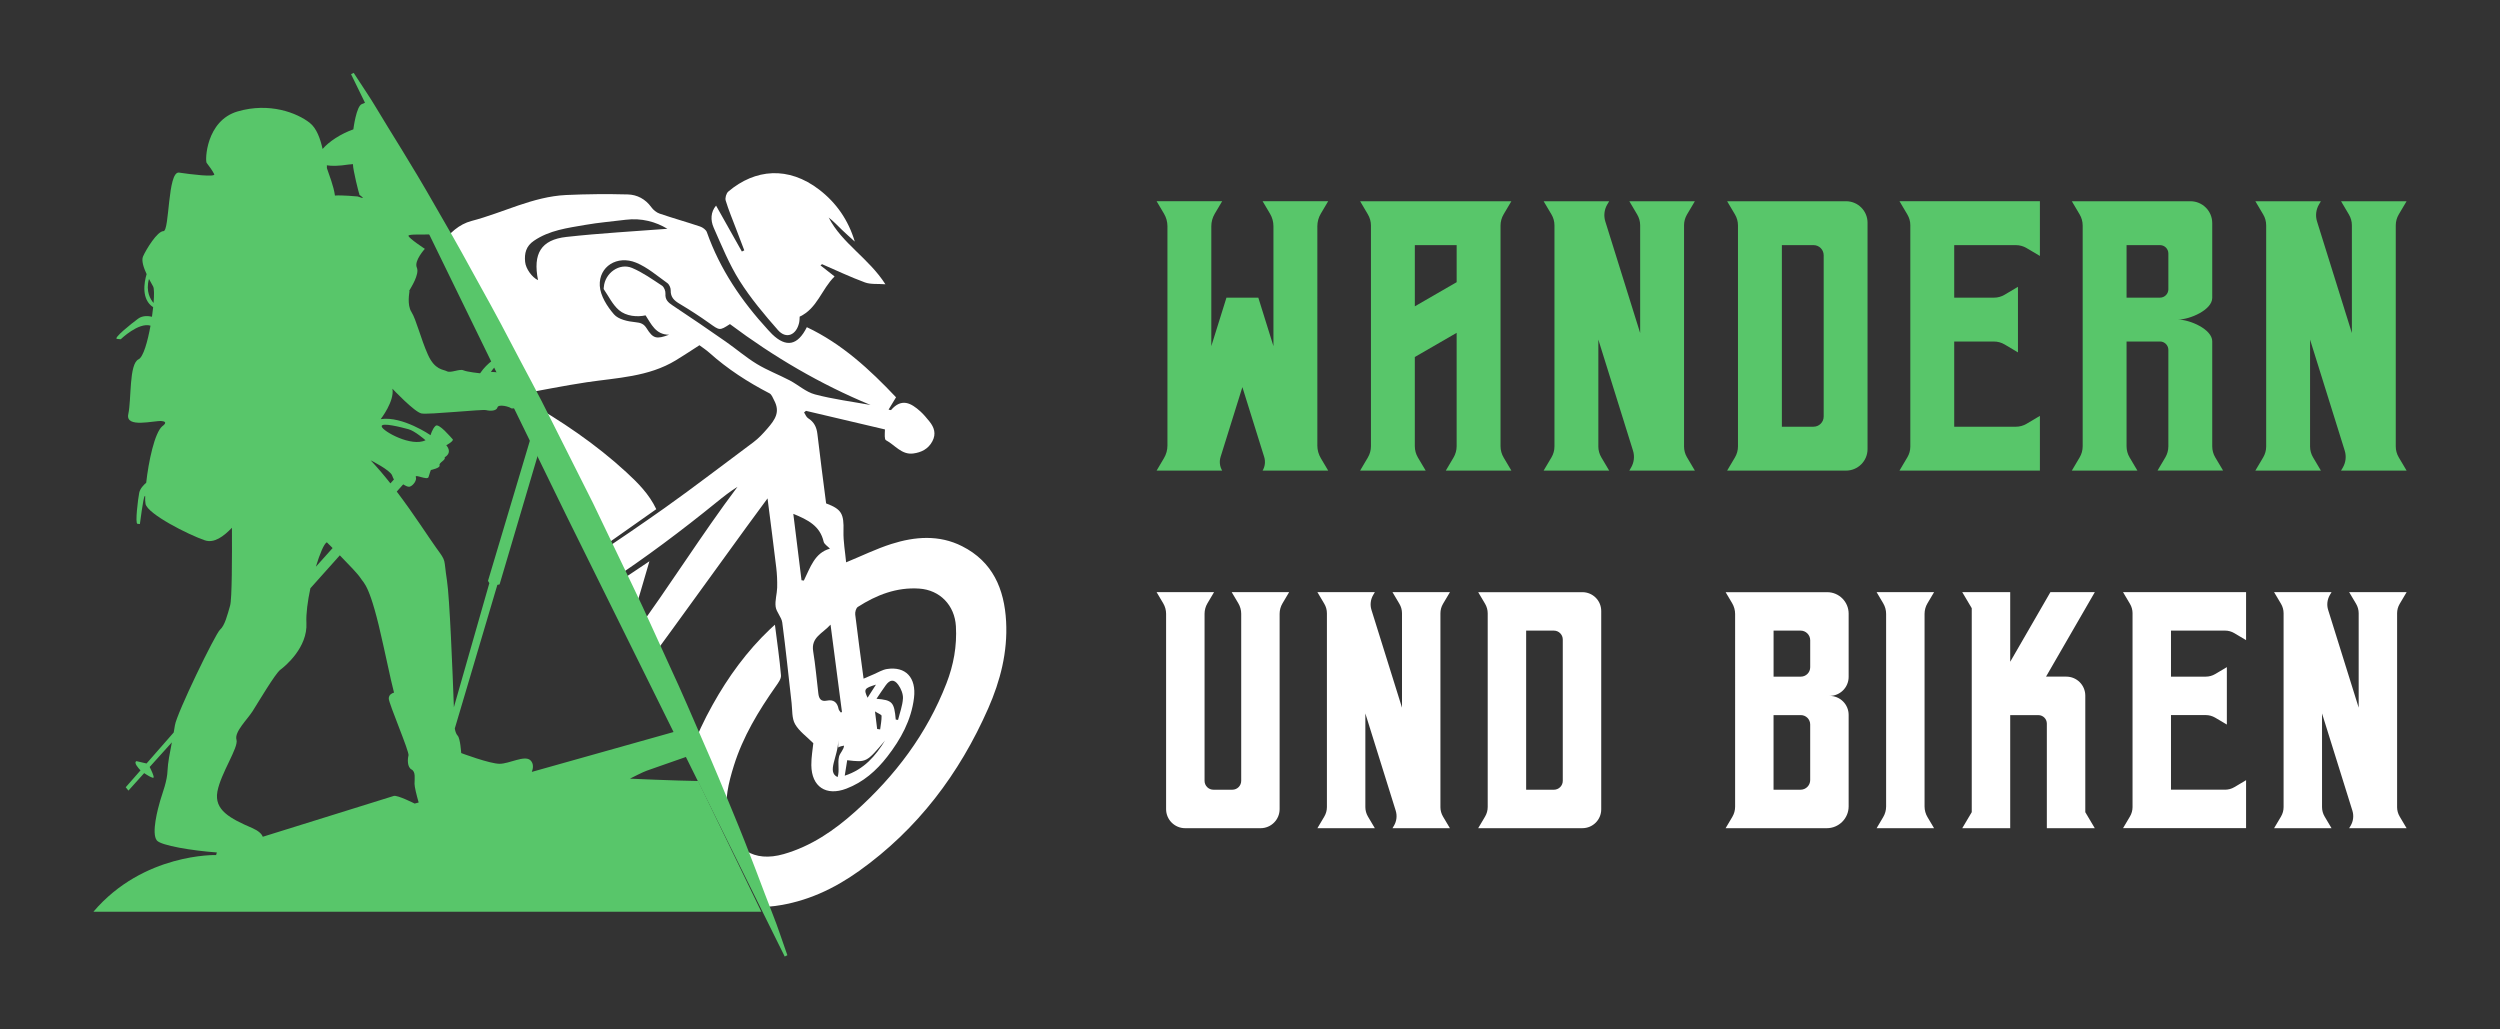
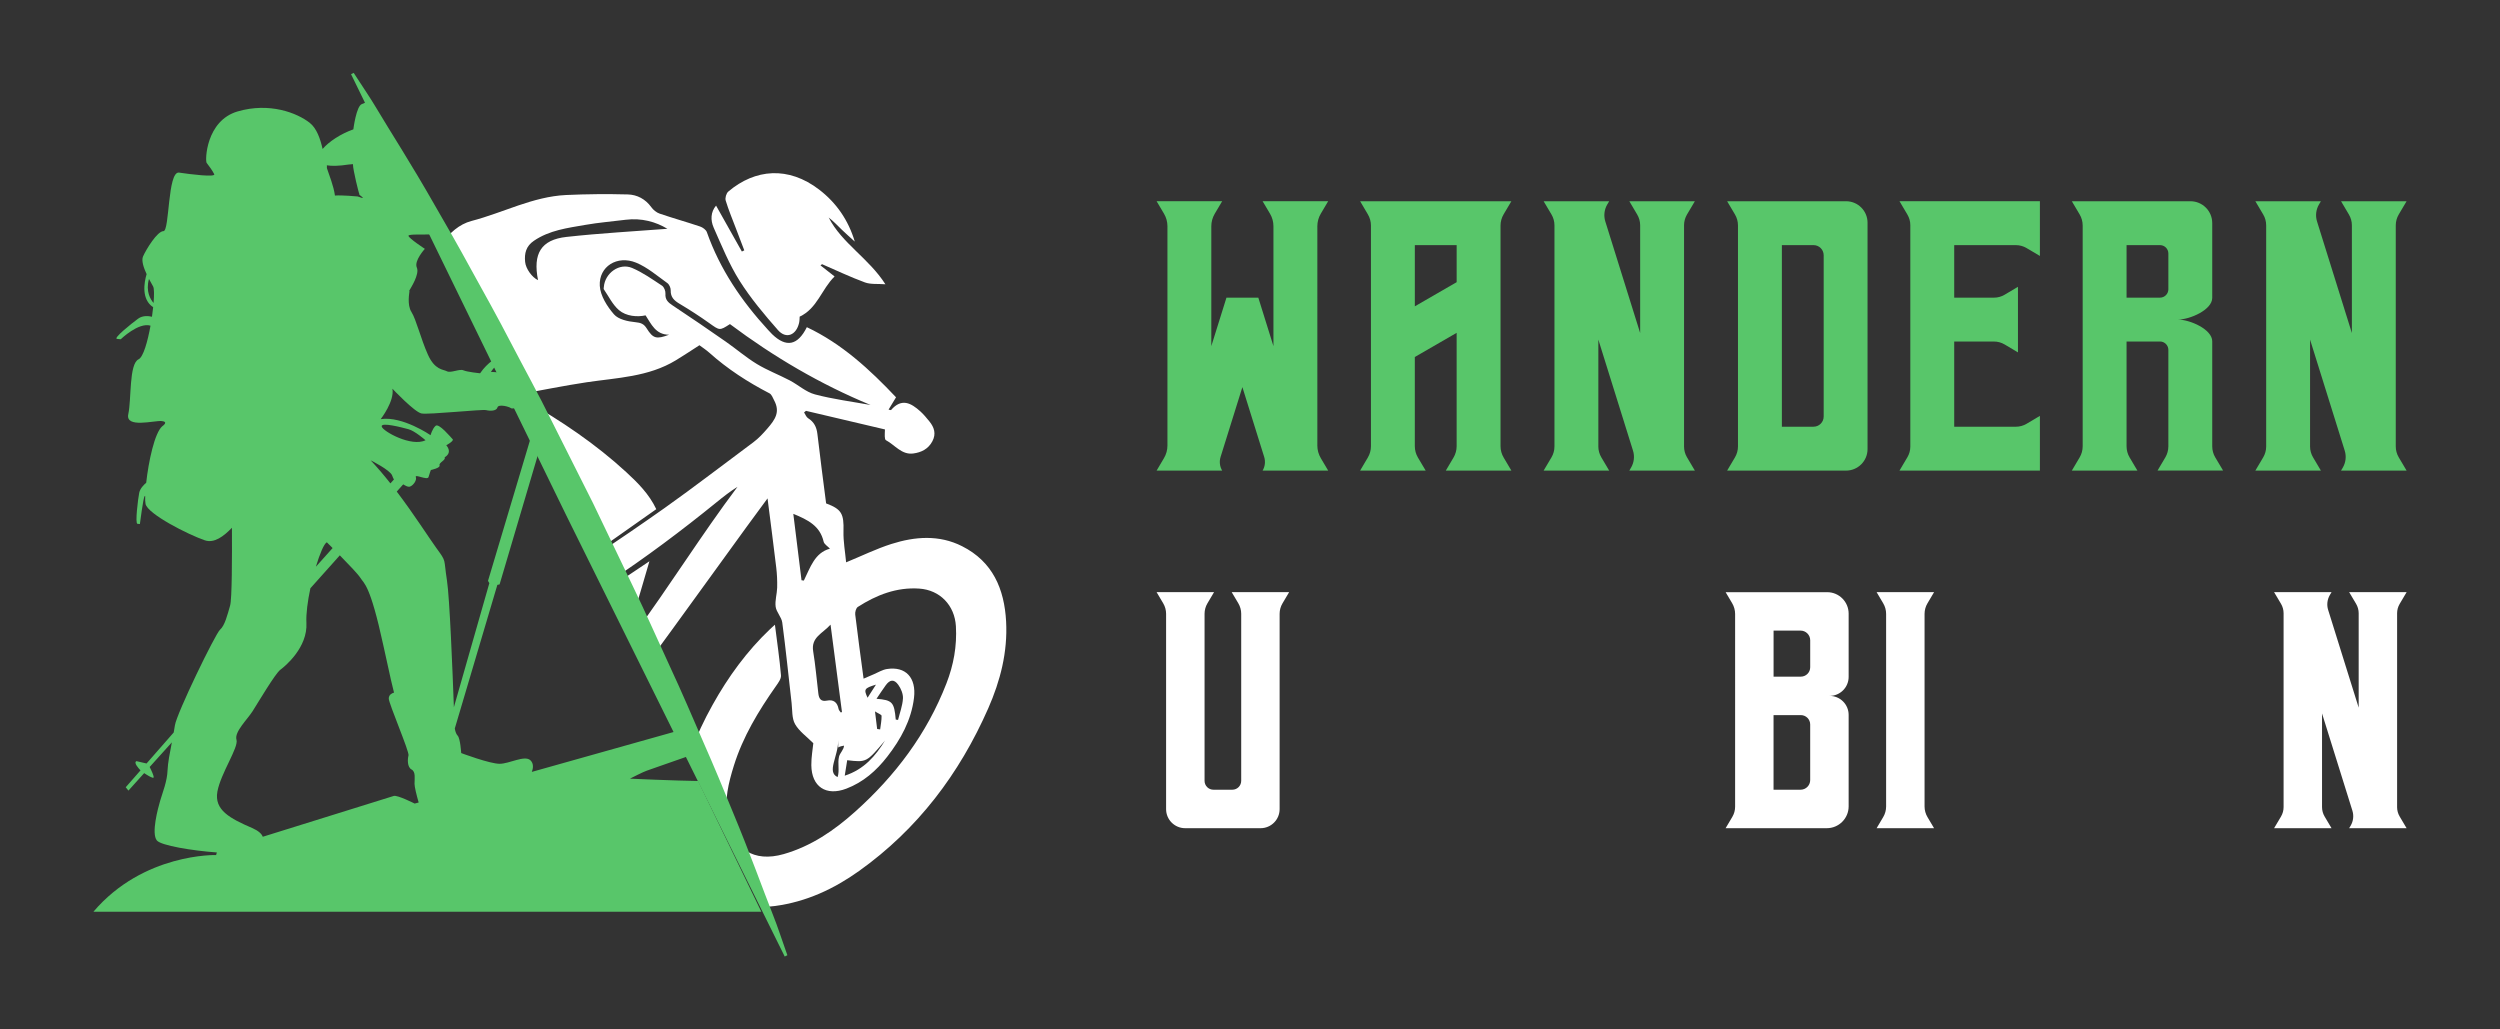
<svg xmlns="http://www.w3.org/2000/svg" version="1.1" id="Calque_1" x="0px" y="0px" width="170px" height="70px" viewBox="0 0 170 70" enable-background="new 0 0 170 70" xml:space="preserve">
  <rect x="0" y="0" width="170" height="70" fill="#333333" stroke="none" />
  <g>
    <g>
      <g>
        <path fill="#58C66A" d="M89.579,30.299c0,0.299,0.08,0.592,0.233,0.85L90.316,32h-4.459c0.166-0.279,0.204-0.615,0.108-0.926     l-1.483-4.75l-1.483,4.75c-0.096,0.311-0.057,0.646,0.108,0.926h-4.458l0.504-0.852c0.153-0.258,0.233-0.551,0.233-0.85V15.385     c0-0.299-0.08-0.594-0.233-0.852l-0.504-0.85h4.458l-0.504,0.85c-0.152,0.258-0.234,0.553-0.234,0.852v8.152l1.03-3.297h2.166     l1.029,3.297v-8.152c0-0.299-0.08-0.594-0.233-0.852l-0.504-0.85h4.458l-0.503,0.85c-0.153,0.258-0.233,0.553-0.233,0.852V30.299     z" />
        <path fill="#58C66A" d="M102.036,30.34c0,0.273,0.073,0.539,0.212,0.773L102.773,32h-4.458l0.525-0.887     c0.139-0.234,0.212-0.5,0.212-0.773v-7.707l-2.844,1.643v6.064c0,0.273,0.072,0.539,0.211,0.773L96.946,32h-4.458l0.524-0.887     c0.14-0.234,0.213-0.5,0.213-0.773V15.342c0-0.271-0.073-0.537-0.213-0.771l-0.524-0.887h10.285l-0.525,0.887     c-0.139,0.234-0.212,0.5-0.212,0.771V30.34z M99.053,19.188v-2.52h-2.844v4.162L99.053,19.188z" />
        <path fill="#58C66A" d="M114.515,30.361c0,0.258,0.068,0.512,0.2,0.734L115.251,32h-4.457l0.114-0.195     c0.209-0.352,0.258-0.773,0.136-1.162l-2.357-7.549v7.268c0,0.26,0.07,0.512,0.201,0.734L109.424,32h-4.457l0.536-0.904     c0.131-0.223,0.2-0.475,0.2-0.734V15.322c0-0.258-0.069-0.512-0.2-0.734l-0.536-0.904h4.458l-0.128,0.215     c-0.208,0.352-0.257,0.773-0.135,1.162l2.369,7.586V15.32c0-0.258-0.07-0.51-0.202-0.732l-0.535-0.904h4.457l-0.536,0.904     c-0.131,0.223-0.2,0.475-0.2,0.732V30.361z" />
        <path fill="#58C66A" d="M124.01,13.684h1.522c0.807,0,1.461,0.654,1.461,1.461v15.395c0,0.807-0.654,1.461-1.461,1.461h-8.087     l0.532-0.898c0.135-0.227,0.205-0.484,0.205-0.746V15.328c0-0.264-0.071-0.52-0.205-0.746l-0.532-0.898H124.01L124.01,13.684z      M124.01,28.326V17.357c0-0.381-0.309-0.689-0.69-0.689h-2.153v12.348h2.153C123.7,29.016,124.01,28.707,124.01,28.326z" />
        <path fill="#58C66A" d="M138.713,13.684v3.721l-0.908-0.537c-0.22-0.131-0.47-0.199-0.725-0.199h-4.194v3.572h2.703     c0.255,0,0.505-0.068,0.725-0.199l0.907-0.539v4.459l-0.907-0.539c-0.22-0.131-0.47-0.199-0.725-0.199h-2.703v5.793h4.194     c0.255,0,0.505-0.068,0.725-0.199l0.908-0.539v3.721h-9.548l0.538-0.908c0.13-0.219,0.199-0.469,0.199-0.723V15.316     c0-0.256-0.069-0.506-0.199-0.725l-0.538-0.908H138.713z" />
        <path fill="#58C66A" d="M151.17,31.998h-4.458l0.531-0.895c0.135-0.229,0.205-0.488,0.205-0.752v-6.559     c0-0.314-0.255-0.57-0.569-0.57h-2.273v7.129c0,0.266,0.07,0.525,0.206,0.752L145.343,32h-4.458l0.53-0.896     c0.135-0.227,0.207-0.486,0.207-0.752v-15.02c0-0.266-0.072-0.525-0.207-0.752l-0.53-0.896h8.064     c0.819,0,1.483,0.664,1.483,1.484v5.088c0,0.814-1.52,1.475-2.334,1.475c0.814,0,2.334,0.662,2.334,1.477v7.145     c0,0.266,0.071,0.525,0.207,0.752L151.17,31.998z M146.879,20.24c0.315,0,0.57-0.256,0.57-0.57v-2.432     c0-0.314-0.255-0.57-0.57-0.57h-2.273v3.572H146.879z" />
        <path fill="#58C66A" d="M162.912,30.361c0,0.258,0.068,0.512,0.2,0.734L163.648,32h-4.457l0.114-0.195     c0.209-0.352,0.258-0.773,0.136-1.162l-2.357-7.549v7.268c0,0.26,0.07,0.512,0.201,0.734L157.821,32h-4.457l0.536-0.904     c0.131-0.223,0.2-0.475,0.2-0.734V15.322c0-0.258-0.069-0.512-0.2-0.734l-0.536-0.904h4.458l-0.128,0.215     c-0.208,0.352-0.257,0.773-0.135,1.162l2.369,7.586V15.32c0-0.258-0.07-0.51-0.202-0.732l-0.535-0.904h4.457l-0.536,0.904     c-0.131,0.223-0.2,0.475-0.2,0.732V30.361z" />
      </g>
      <g>
        <path fill="#FFFFFF" d="M87.66,40.268l-0.45,0.76c-0.129,0.215-0.196,0.463-0.196,0.715v13.279c0,0.715-0.579,1.295-1.294,1.295     h-5.131c-0.715,0-1.294-0.58-1.294-1.295V41.742c0-0.252-0.068-0.5-0.196-0.715l-0.45-0.76h3.906l-0.45,0.76     c-0.128,0.215-0.195,0.463-0.195,0.715v11.355c0,0.334,0.27,0.604,0.603,0.604h1.285c0.333,0,0.604-0.27,0.604-0.604V41.74     c0-0.25-0.067-0.498-0.196-0.715l-0.45-0.758h3.261H87.66z" />
-         <path fill="#FFFFFF" d="M97.948,54.881c0,0.227,0.061,0.449,0.175,0.643l0.471,0.793h-3.906l0.102-0.17     c0.182-0.309,0.226-0.678,0.119-1.02l-2.065-6.613v6.369c0,0.225,0.061,0.447,0.175,0.641l0.47,0.793h-3.905l0.47-0.793     c0.115-0.193,0.176-0.416,0.176-0.641v-13.18c0-0.227-0.061-0.449-0.176-0.643l-0.47-0.793h3.906l-0.111,0.188     c-0.182,0.309-0.226,0.678-0.119,1.02l2.076,6.646v-6.42c0-0.225-0.061-0.447-0.177-0.641l-0.47-0.793h3.907l-0.471,0.793     c-0.115,0.193-0.176,0.416-0.176,0.641V54.881z" />
-         <path fill="#FFFFFF" d="M107.603,40.268c0.707,0,1.28,0.572,1.28,1.279v13.49c0,0.707-0.573,1.279-1.28,1.279h-7.086l0.467-0.787     c0.117-0.197,0.18-0.424,0.18-0.652v-13.17c0-0.229-0.063-0.455-0.18-0.652l-0.467-0.787h5.752H107.603z M106.269,53.096v-9.607     c0-0.336-0.271-0.607-0.605-0.607h-1.886v10.82h1.886C105.997,53.701,106.269,53.432,106.269,53.096z" />
        <path fill="#FFFFFF" d="M124.247,40.268c0.807,0,1.461,0.654,1.461,1.459v4.301c0,0.713-0.58,1.293-1.292,1.293     c0.712,0,1.292,0.578,1.292,1.291v6.221c0,0.818-0.666,1.484-1.485,1.484h-6.881l0.458-0.773     c0.123-0.207,0.188-0.443,0.188-0.684V41.752c0-0.258-0.071-0.514-0.203-0.736l-0.443-0.748H124.247z M123.094,45.373v-1.836     c0-0.361-0.294-0.656-0.655-0.656h-1.836v3.131h1.852C122.808,46.012,123.094,45.727,123.094,45.373z M122.438,53.701     c0.361,0,0.655-0.293,0.655-0.654v-3.781c0-0.354-0.286-0.639-0.64-0.639h-1.852v5.074H122.438z" />
        <path fill="#FFFFFF" d="M130.87,41.744V54.84c0,0.254,0.068,0.502,0.198,0.721l0.448,0.756h-3.906l0.448-0.756     c0.13-0.219,0.198-0.467,0.198-0.721V41.744c0-0.254-0.068-0.502-0.198-0.719l-0.448-0.758h3.907l-0.449,0.758     C130.938,41.242,130.871,41.49,130.87,41.744L130.87,41.744z" />
-         <path fill="#FFFFFF" d="M141.799,55.227l0.646,1.09h-3.26v-7.113c0-0.318-0.259-0.576-0.578-0.576h-1.913v7.689h-3.261     l0.646-1.09V41.357l-0.646-1.09h3.261v4.734l2.733-4.734h3.02l-3.317,5.744h1.378c0.714,0,1.292,0.578,1.292,1.293V55.227z" />
-         <path fill="#FFFFFF" d="M152.733,40.268v3.262l-0.796-0.473c-0.191-0.115-0.412-0.176-0.636-0.176h-3.674v3.131h2.367     c0.224,0,0.442-0.061,0.636-0.174l0.796-0.473v3.906l-0.796-0.471c-0.193-0.113-0.412-0.174-0.636-0.174h-2.367v5.074h3.674     c0.224,0,0.444-0.059,0.636-0.174l0.796-0.473v3.262h-8.366l0.472-0.797c0.113-0.191,0.174-0.412,0.174-0.635V41.697     c0-0.223-0.061-0.441-0.174-0.633l-0.472-0.797H152.733z" />
        <path fill="#FFFFFF" d="M163.002,54.881c0,0.227,0.061,0.449,0.176,0.643l0.47,0.793h-3.906l0.102-0.17     c0.182-0.309,0.225-0.678,0.119-1.02l-2.065-6.613v6.369c0,0.225,0.061,0.447,0.176,0.641l0.47,0.793h-3.906l0.471-0.793     c0.114-0.193,0.175-0.416,0.175-0.641v-13.18c0-0.227-0.061-0.449-0.175-0.643l-0.471-0.793h3.907l-0.112,0.188     c-0.182,0.309-0.226,0.678-0.119,1.02l2.076,6.646v-6.42c0-0.225-0.061-0.447-0.176-0.641l-0.471-0.793h3.907l-0.47,0.793     c-0.116,0.193-0.177,0.416-0.177,0.641V54.881z" />
      </g>
    </g>
    <g>
      <g>
        <path fill="#FFFFFF" d="M41.511,39.939l1.286,2.617c0.048-0.117,0.093-0.234,0.135-0.354c0.451-1.281,0.795-2.6,1.229-4.037     C43.229,38.791,42.359,39.373,41.511,39.939z M41.511,39.939l1.286,2.617c0.048-0.117,0.093-0.234,0.135-0.354     c0.451-1.281,0.795-2.6,1.229-4.037C43.229,38.791,42.359,39.373,41.511,39.939z M68.416,42.266     c-0.119-2.217-0.908-4.07-2.992-5.123c-1.563-0.791-3.207-0.662-4.812-0.152c-1.021,0.326-1.995,0.803-3.076,1.248     c-0.064-0.707-0.197-1.414-0.179-2.119c0.032-1.178-0.119-1.492-1.181-1.889c-0.199-1.566-0.411-3.143-0.593-4.721     c-0.055-0.469-0.227-0.818-0.634-1.072c-0.123-0.076-0.183-0.258-0.272-0.393c0.044-0.035,0.086-0.072,0.13-0.107     c1.79,0.422,3.58,0.842,5.37,1.264c-0.014,0.355-0.041,0.674,0.068,0.732c0.611,0.324,1.068,1.012,1.864,0.902     c0.537-0.072,1.011-0.299,1.291-0.826c0.273-0.514,0.128-0.949-0.203-1.357c-0.19-0.234-0.385-0.471-0.608-0.674     c-0.642-0.58-1.281-0.926-1.998-0.096c-0.012,0.014-0.064-0.01-0.168-0.029c0.174-0.287,0.334-0.551,0.508-0.838     c-1.789-1.893-3.681-3.639-6.065-4.768c-0.626,1.254-1.405,1.398-2.359,0.479c-0.095-0.094-0.185-0.191-0.274-0.289     c-1.8-1.959-3.273-4.119-4.165-6.648c-0.058-0.166-0.28-0.326-0.461-0.387c-0.913-0.307-1.842-0.566-2.753-0.877     c-0.216-0.074-0.432-0.252-0.566-0.439c-0.399-0.553-0.964-0.848-1.596-0.865c-1.397-0.037-2.799-0.025-4.195,0.039     c-2.267,0.107-4.279,1.205-6.432,1.764c-0.835,0.219-1.527,0.828-2.024,1.578l9.207,18.732c0.14-0.207,0.285-0.412,0.444-0.611     c-0.105,0.291-0.21,0.584-0.314,0.875l0.994,2.023c1.447-1.02,2.841-2,4.255-2.998c-0.486-1.027-1.247-1.785-2.037-2.514     c-2.09-1.922-4.431-3.498-6.892-4.902c-0.126-0.07-0.246-0.158-0.373-0.4c1.521-0.273,3.037-0.584,4.564-0.813     c2.072-0.309,4.203-0.361,6.068-1.494c0.533-0.322,1.052-0.67,1.605-1.025c0.224,0.166,0.462,0.322,0.671,0.508     c1.239,1.109,2.62,2.002,4.094,2.764c0.149,0.078,0.227,0.311,0.317,0.48c0.418,0.787,0.075,1.295-0.468,1.92     c-0.298,0.344-0.588,0.658-0.95,0.928c-2.011,1.49-3.992,3.023-6.035,4.471c-1.563,1.105-3.145,2.184-4.734,3.25l0.89,1.809     c2.557-1.688,5.008-3.527,7.393-5.463c0.449-0.365,0.905-0.723,1.41-1.039c-2.459,3.273-4.626,6.766-7.054,10.061l0.946,1.928     c2.259-3.078,4.482-6.18,6.729-9.266c0.439-0.605,0.886-1.207,1.422-1.936c0.215,1.691,0.414,3.203,0.594,4.719     c0.052,0.443,0.072,0.896,0.061,1.344c-0.011,0.438-0.159,0.883-0.103,1.305c0.051,0.371,0.4,0.703,0.449,1.072     c0.242,1.82,0.425,3.648,0.635,5.473c0.056,0.486,0.011,1.039,0.235,1.436c0.28,0.49,0.794,0.848,1.242,1.299     c-0.039,0.41-0.141,0.951-0.135,1.494c0.015,1.469,1.004,2.119,2.376,1.598c1.155-0.439,2.046-1.221,2.789-2.18     c0.918-1.184,1.632-2.477,1.816-3.99c0.168-1.385-0.57-2.164-1.839-1.967c-0.307,0.047-0.595,0.229-0.89,0.354     c-0.214,0.088-0.427,0.184-0.699,0.301c-0.201-1.508-0.398-2.932-0.568-4.355c-0.021-0.17,0.053-0.443,0.177-0.523     c1.268-0.813,2.636-1.35,4.174-1.246c1.416,0.094,2.414,1.143,2.495,2.561c0.077,1.344-0.156,2.631-0.644,3.887     c-1.333,3.438-3.487,6.287-6.214,8.727c-1.425,1.275-2.986,2.344-4.851,2.879c-2.042,0.586-3.451-0.336-3.822-2.426     c-0.221-1.244,0.069-2.418,0.428-3.572c0.614-1.977,1.675-3.729,2.859-5.414c0.157-0.223,0.369-0.504,0.35-0.74     c-0.095-1.121-0.261-2.236-0.413-3.447c-0.164,0.15-0.246,0.223-0.325,0.297c-1.583,1.504-2.852,3.25-3.91,5.148     c-0.576,1.033-1.08,2.086-1.468,3.172l5.192,10.564c0.172-0.012,0.346-0.029,0.522-0.053c2.135-0.287,4.001-1.16,5.711-2.381     c3.979-2.838,6.824-6.605,8.783-11.055C68.024,46.295,68.526,44.338,68.416,42.266z M38.515,16.111     c-1.729,0.193-2.288,1.141-1.929,2.938c-0.405-0.18-0.834-0.777-0.878-1.24c-0.057-0.58,0.061-1.07,0.593-1.432     c1.059-0.725,2.289-0.873,3.494-1.084c0.912-0.16,1.84-0.234,2.759-0.35c1.07-0.131,2.039,0.137,2.829,0.615     C43.147,15.732,40.823,15.855,38.515,16.111z M53.702,25.867c-0.736-0.385-1.523-0.684-2.231-1.113     c-0.741-0.449-1.404-1.025-2.119-1.523c-1.195-0.832-2.397-1.658-3.614-2.461c-0.308-0.205-0.517-0.391-0.488-0.801     c0.013-0.178-0.091-0.447-0.231-0.541c-0.659-0.434-1.314-0.902-2.036-1.207c-0.862-0.365-1.844,0.346-1.921,1.287     c-0.004,0.057-0.025,0.131,0,0.168c0.331,0.48,0.595,1.041,1.023,1.41c0.499,0.426,1.248,0.484,1.814,0.359     c0.385,0.584,0.683,1.318,1.598,1.316c-0.86,0.324-1.09,0.264-1.525-0.434c-0.19-0.303-0.397-0.383-0.769-0.418     c-0.507-0.049-1.151-0.186-1.452-0.533c-0.466-0.535-0.928-1.268-0.965-1.939c-0.075-1.316,1.189-2.102,2.472-1.574     c0.769,0.316,1.432,0.896,2.121,1.387c0.131,0.094,0.233,0.326,0.229,0.49c-0.015,0.475,0.242,0.705,0.613,0.924     c0.683,0.408,1.353,0.84,1.999,1.301c0.72,0.514,0.705,0.533,1.416,0.074c2.98,2.229,6.138,4.086,9.56,5.5     c-1.262-0.23-2.542-0.391-3.778-0.719C54.804,26.658,54.283,26.172,53.702,25.867z M54.503,39.457     c-0.182-1.467-0.362-2.934-0.558-4.516c1.009,0.412,1.817,0.826,2.062,1.891c0.039,0.174,0.267,0.305,0.429,0.477     c-1.04,0.281-1.337,1.285-1.774,2.17C54.608,39.471,54.556,39.465,54.503,39.457z M57.055,51.447     c-0.113,0.473,0.05,0.93-0.098,1.395C56.195,52.49,57,51.455,57,50.33v0.521c0-0.059,0.169-0.104,0.392-0.148     C57.396,50.953,57.111,51.213,57.055,51.447z M57.175,48.449c-0.053-0.078-0.136-0.152-0.151-0.238     c-0.086-0.451-0.34-0.662-0.8-0.568c-0.412,0.084-0.537-0.15-0.577-0.488c-0.115-0.955-0.195-1.916-0.351-2.865     c-0.156-0.957,0.631-1.203,1.181-1.814c0.271,2.078,0.524,4.012,0.777,5.943C57.228,48.428,57.201,48.438,57.175,48.449z      M60.226,46.604c0.286-0.398,0.57-0.436,0.858-0.035c0.187,0.26,0.336,0.625,0.317,0.932c-0.03,0.49-0.214,0.969-0.333,1.453     c-0.052-0.008-0.105-0.016-0.157-0.023c-0.103-1.186-0.229-1.324-1.309-1.414C59.813,47.207,60.012,46.9,60.226,46.604z      M59.947,48.676c0.006,0.307-0.059,0.615-0.097,0.924c-0.067-0.01-0.136-0.02-0.204-0.029c-0.043-0.348-0.085-0.695-0.146-1.195     C59.727,48.521,59.946,48.596,59.947,48.676z M59.566,46.555c-0.221,0.344-0.391,0.609-0.571,0.891     C58.726,46.869,58.767,46.799,59.566,46.555z M60.184,50.354c-0.646,1.041-1.41,1.957-2.742,2.393     c0.064-0.404,0.116-0.729,0.168-1.053C58.921,51.848,58.921,51.848,60.184,50.354z M41.511,39.939l1.286,2.617     c0.048-0.117,0.093-0.234,0.135-0.354c0.451-1.281,0.795-2.6,1.229-4.037C43.229,38.791,42.359,39.373,41.511,39.939z      M41.511,39.939l1.286,2.617c0.048-0.117,0.093-0.234,0.135-0.354c0.451-1.281,0.795-2.6,1.229-4.037     C43.229,38.791,42.359,39.373,41.511,39.939z M41.511,39.939l1.286,2.617c0.048-0.117,0.093-0.234,0.135-0.354     c0.451-1.281,0.795-2.6,1.229-4.037C43.229,38.791,42.359,39.373,41.511,39.939z" />
        <path fill="#FFFFFF" d="M55.794,18.047c0.31,0.244,0.62,0.486,0.958,0.752c-0.896,0.879-1.17,2.168-2.375,2.734     c-0.008,0.096-0.002,0.266-0.04,0.428c-0.198,0.84-0.882,1.113-1.435,0.486c-0.937-1.064-1.859-2.164-2.612-3.357     c-0.708-1.125-1.216-2.383-1.759-3.607c-0.228-0.514-0.206-1.072,0.161-1.502c0.582,1.035,1.168,2.078,1.755,3.123     c0.055-0.027,0.109-0.055,0.164-0.08c-0.187-0.49-0.375-0.98-0.561-1.471c-0.241-0.637-0.507-1.266-0.703-1.916     c-0.053-0.176,0.039-0.494,0.18-0.613c1.825-1.543,4.085-1.736,6.178-0.129c1.172,0.902,1.982,2.072,2.42,3.533     c-0.289-0.264-0.586-0.52-0.867-0.793c-0.296-0.287-0.578-0.588-0.908-0.844c0.908,1.766,2.716,2.754,3.858,4.539     c-0.522-0.041-0.997,0.02-1.396-0.127c-0.99-0.363-1.945-0.82-2.915-1.24C55.862,17.99,55.828,18.02,55.794,18.047z" />
      </g>
      <path id="XMLID_2_" fill="#58C66A" d="M14.695,58.143c0,0-4.943-0.143-8.344,3.857h45.42l-4.296-8.891    c-1.681-0.025-4.641-0.16-4.641-0.16s0.942-0.482,1.153-0.545c0.094-0.027,1.355-0.482,2.743-0.961l-0.163-0.342l-0.661-1.352    l-9.742,2.74c0.083-0.219,0.151-0.561-0.1-0.793c-0.394-0.363-1.426,0.242-2.093,0.242s-2.609-0.729-2.609-0.729    s-0.061-1.002-0.242-1.184c-0.115-0.115-0.169-0.338-0.194-0.488l2.894-9.766l0.152-0.031l2.637-8.914l-0.519-1.057L33.184,39.5    l0.092,0.152l-2.412,8.439c-0.088-2.412-0.288-7.455-0.471-8.621c-0.243-1.549,0-1.213-0.729-2.215    c-0.496-0.684-1.489-2.25-2.685-3.828l0.439-0.49c0.158,0.098,0.32,0.182,0.426,0.16c0.227-0.045,0.522-0.432,0.432-0.658    c-0.091-0.229,0.796,0.25,0.865,0c0.067-0.25,0.159-0.479,0.159-0.479s0.659-0.137,0.591-0.318s0.456-0.365,0.342-0.547    c0,0,0.569-0.271,0.114-0.818c0,0,0.545-0.295,0.433-0.41c-0.114-0.113-0.935-1.115-1.161-0.91    c-0.228,0.205-0.341,0.637-0.341,0.637s-1.912-1.318-3.391-1.092c0,0,0.955-1.229,0.796-2.07c0,0,1.502,1.594,1.979,1.684    c0.479,0.092,4.118-0.295,4.392-0.227c0.272,0.068,0.706,0.068,0.773-0.184c0.068-0.25,0.818-0.045,0.91,0.047    c0.04,0.039,0.192,0.027,0.356-0.006l-1.191-2.424c-0.285-0.014-0.522-0.035-0.522-0.035c0.095-0.145,0.202-0.27,0.318-0.379    l-0.198-0.404c-0.308,0.221-0.598,0.508-0.855,0.881c0,0-0.888-0.09-1.138-0.205c-0.251-0.113-0.865,0.205-1.115,0.068    s-0.818-0.068-1.297-1.137c-0.479-1.07-0.796-2.391-1.114-2.891c-0.319-0.5-0.137-1.342-0.137-1.41s-0.068,0.068,0-0.068    s0.705-1.092,0.5-1.547c-0.204-0.455,0.546-1.273,0.546-1.273s-1.114-0.729-1.114-0.889c0-0.127,1.01-0.064,1.516-0.094    l-4.416-8.982c-0.115,0.059-0.202,0.104-0.257,0.117c-0.389,0.105-0.591,1.723-0.591,1.723c-0.865,0.305-1.666,0.838-2.091,1.334    c-0.155-0.68-0.394-1.4-0.881-1.783c-0.86-0.672-2.727-1.402-4.894-0.771s-2.223,3.363-2.11,3.5    c0.114,0.139,0.41,0.547,0.516,0.768c0.104,0.221-1.602,0.012-2.39-0.107c-0.788-0.119-0.641,3.98-1.062,3.98    c-0.421,0.002-1.173,1.234-1.389,1.719c-0.123,0.277,0.037,0.76,0.242,1.205c-0.177,0.602-0.361,1.713,0.446,2.25    c-0.021,0.205-0.048,0.424-0.081,0.648c-0.192-0.045-0.609-0.115-0.946,0.133c-0.454,0.336-1.721,1.346-1.429,1.373    c0.196,0.02,0.242,0.025,0.251,0.025c0,0,1.208-1.172,2.025-0.926c-0.196,1.092-0.494,2.137-0.811,2.287    c-0.662,0.313-0.478,2.736-0.7,3.725c-0.222,0.988,1.77,0.426,2.27,0.475c0.501,0.049,0.051,0.344,0.051,0.344    c-0.532,0.436-0.945,2.42-1.104,3.855c-0.15,0.121-0.417,0.387-0.475,0.68c-0.083,0.414-0.289,2.092-0.122,2.107    c0.167,0.018,0.167,0.018,0.167,0.018s0.236-1.844,0.325-1.893c0.01-0.006,0.023-0.018,0.036-0.025    c-0.008,0.252,0,0.443,0.025,0.555c0.158,0.688,2.885,2.076,4.026,2.467c0.649,0.225,1.298-0.281,1.848-0.852    c0.009,2.008,0.005,4.842-0.124,5.289c-0.182,0.637-0.363,1.365-0.682,1.639c-0.319,0.273-2.958,5.711-3.072,6.508    c-0.02,0.143-0.049,0.307-0.081,0.484l-1.757,2.006l-0.09,0.104l-0.688-0.16c-0.208,0.1,0.137,0.482,0.278,0.627l-1.006,1.148    l0.183,0.229l1.07-1.189c0.236,0.156,0.612,0.387,0.644,0.295c0.03-0.092-0.146-0.469-0.269-0.713l1.508-1.674    c-0.134,0.689-0.277,1.432-0.291,1.893c-0.023,0.75-0.342,1.525-0.501,2.07c-0.159,0.547-0.614,2.23-0.227,2.707    c0.279,0.346,2.421,0.697,4.08,0.816 M10.443,20.602c-0.213-0.242-0.546-0.781-0.313-1.635c0.107,0.205,0.211,0.387,0.283,0.514    S10.489,20.041,10.443,20.602z M27.776,29.186c0.432,0.113,1.16,0.75,1.16,0.75c-0.955,0.479-2.913-0.613-2.98-0.932    C25.888,28.684,27.344,29.07,27.776,29.186z M26.661,32.324c0.052,0.141,0.091,0.227,0.127,0.279l-0.239,0.268    c-0.432-0.547-0.885-1.084-1.344-1.57C25.205,31.301,26.524,31.961,26.661,32.324z M23.701,11.188    c0.064-0.01,0.299-0.02,0.299-0.029c0,0.006,0,0.012,0,0.018c0,0.352,0.4,1.998,0.443,2.033c0.012,0.008-0.029,0.018-0.018,0.025    c0.569,0.422-0.014,0.137-0.104,0.125c-0.074-0.01-1.094-0.1-1.545-0.063c-0.086-0.648-0.395-1.4-0.54-1.844    c-0.021-0.064,0.007-0.135-0.012-0.213C22.541,11.299,23.054,11.291,23.701,11.188z M22.225,36.875c0,0,0.158,0.158,0.392,0.393    l-1.138,1.27C21.745,37.654,22.034,36.971,22.225,36.875z M28.198,54.643c0,0-1.164-0.588-1.418-0.52    c-0.088,0.023-3.928,1.223-8.911,2.777c-0.075-0.203-0.298-0.41-0.72-0.594c-1.524-0.658-2.593-1.229-2.366-2.479    c0.229-1.252,1.456-3.004,1.298-3.527c-0.16-0.523,0.728-1.365,1.092-1.934c0.364-0.57,1.547-2.572,1.889-2.822    c0.341-0.25,1.865-1.523,1.774-3.186c-0.033-0.611,0.084-1.484,0.269-2.355l2.002-2.24c0.58,0.59,1.255,1.299,1.394,1.525    c0.249,0.408,0.659,0.408,1.57,4.617c0.467,2.164,0.652,2.943,0.722,3.193c-0.088,0.021-0.358,0.117-0.358,0.402    c0,0.342,1.411,3.617,1.343,3.869c-0.069,0.25-0.092,0.795,0.205,0.955c0.295,0.158,0.204,0.613,0.204,0.979    c0,0.193,0.136,0.768,0.282,1.266L28.198,54.643z" />
      <g>
        <path fill="#58C66A" d="M24.051,4.956c0,0,0.144,0.22,0.414,0.633c0.264,0.416,0.682,1.011,1.15,1.799     c0.937,1.576,2.367,3.784,3.919,6.513c0.788,1.358,1.637,2.833,2.495,4.412c0.869,1.573,1.795,3.228,2.696,4.968     c0.903,1.738,1.886,3.511,2.794,5.355c0.924,1.838,1.863,3.704,2.802,5.57c0.904,1.884,1.808,3.768,2.697,5.622     c0.901,1.849,1.708,3.708,2.532,5.484c0.828,1.776,1.568,3.521,2.286,5.17c0.727,1.643,1.373,3.217,1.969,4.67     c1.21,2.896,2.088,5.375,2.764,7.08c0.339,0.853,0.554,1.547,0.723,2.009c0.162,0.466,0.249,0.715,0.249,0.715l-0.18,0.088     c0,0-7.417-14.978-14.834-29.956C31.199,20.066,23.871,5.044,23.871,5.044L24.051,4.956z" />
      </g>
    </g>
  </g>
</svg>